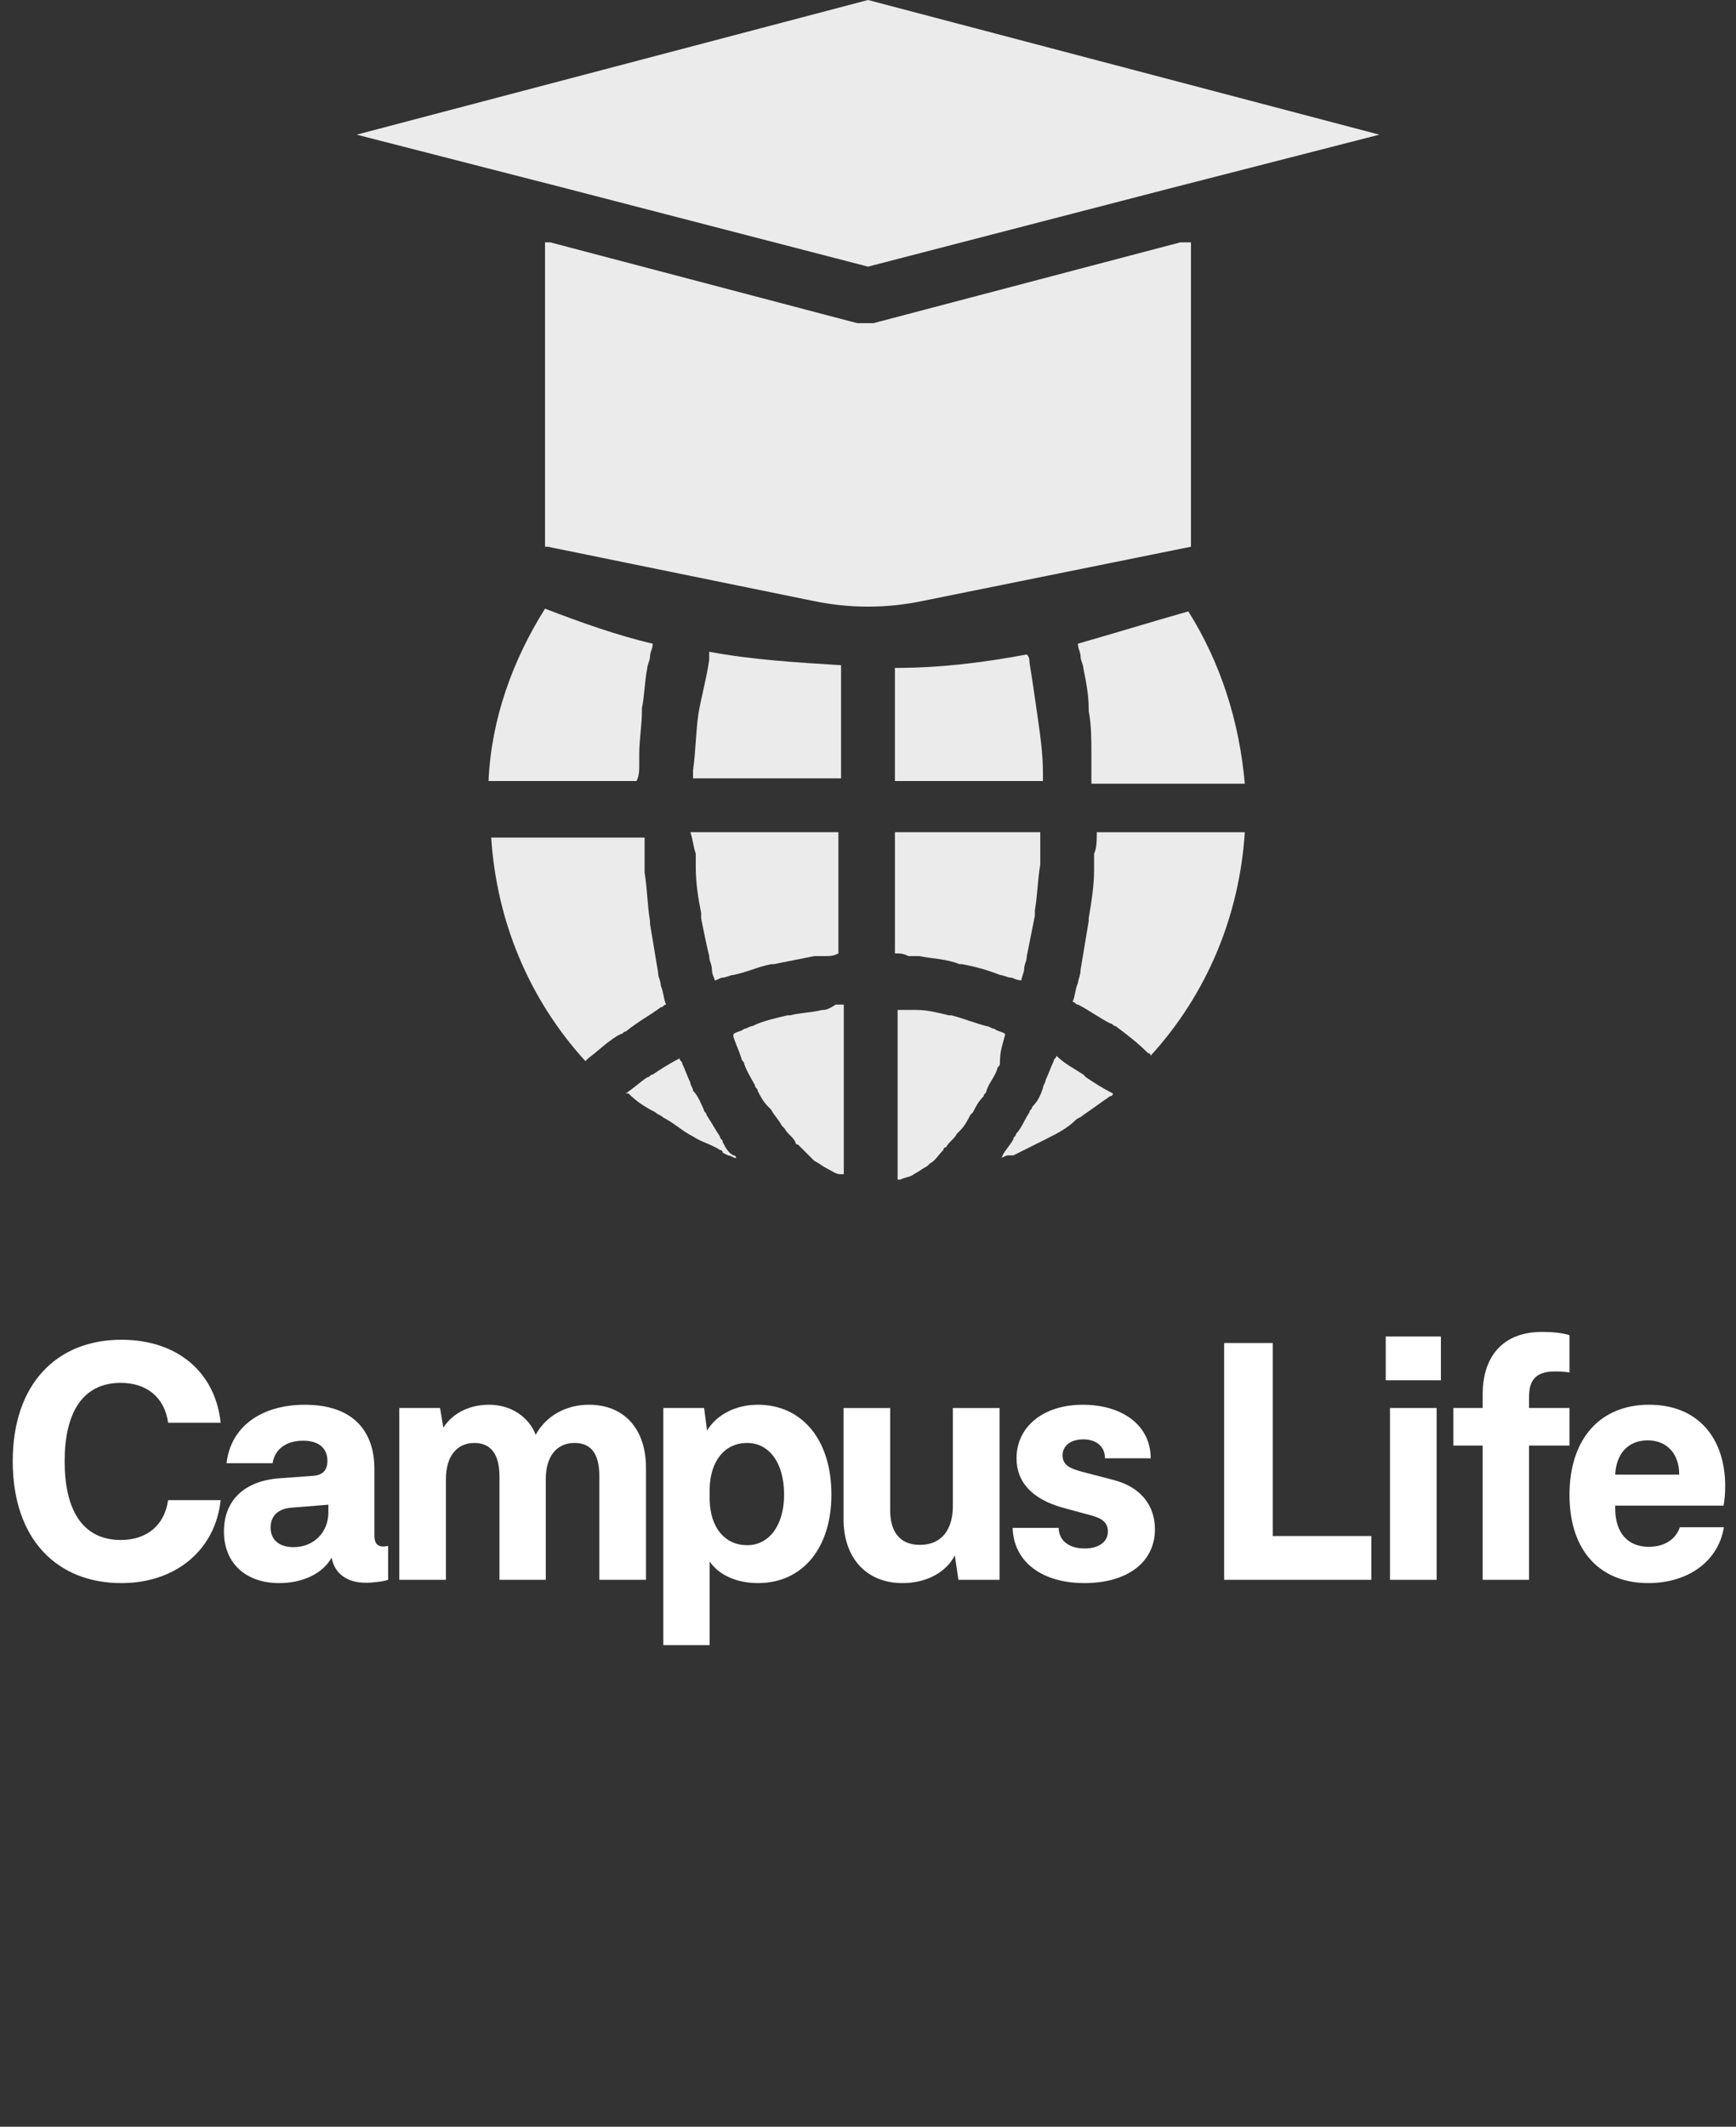
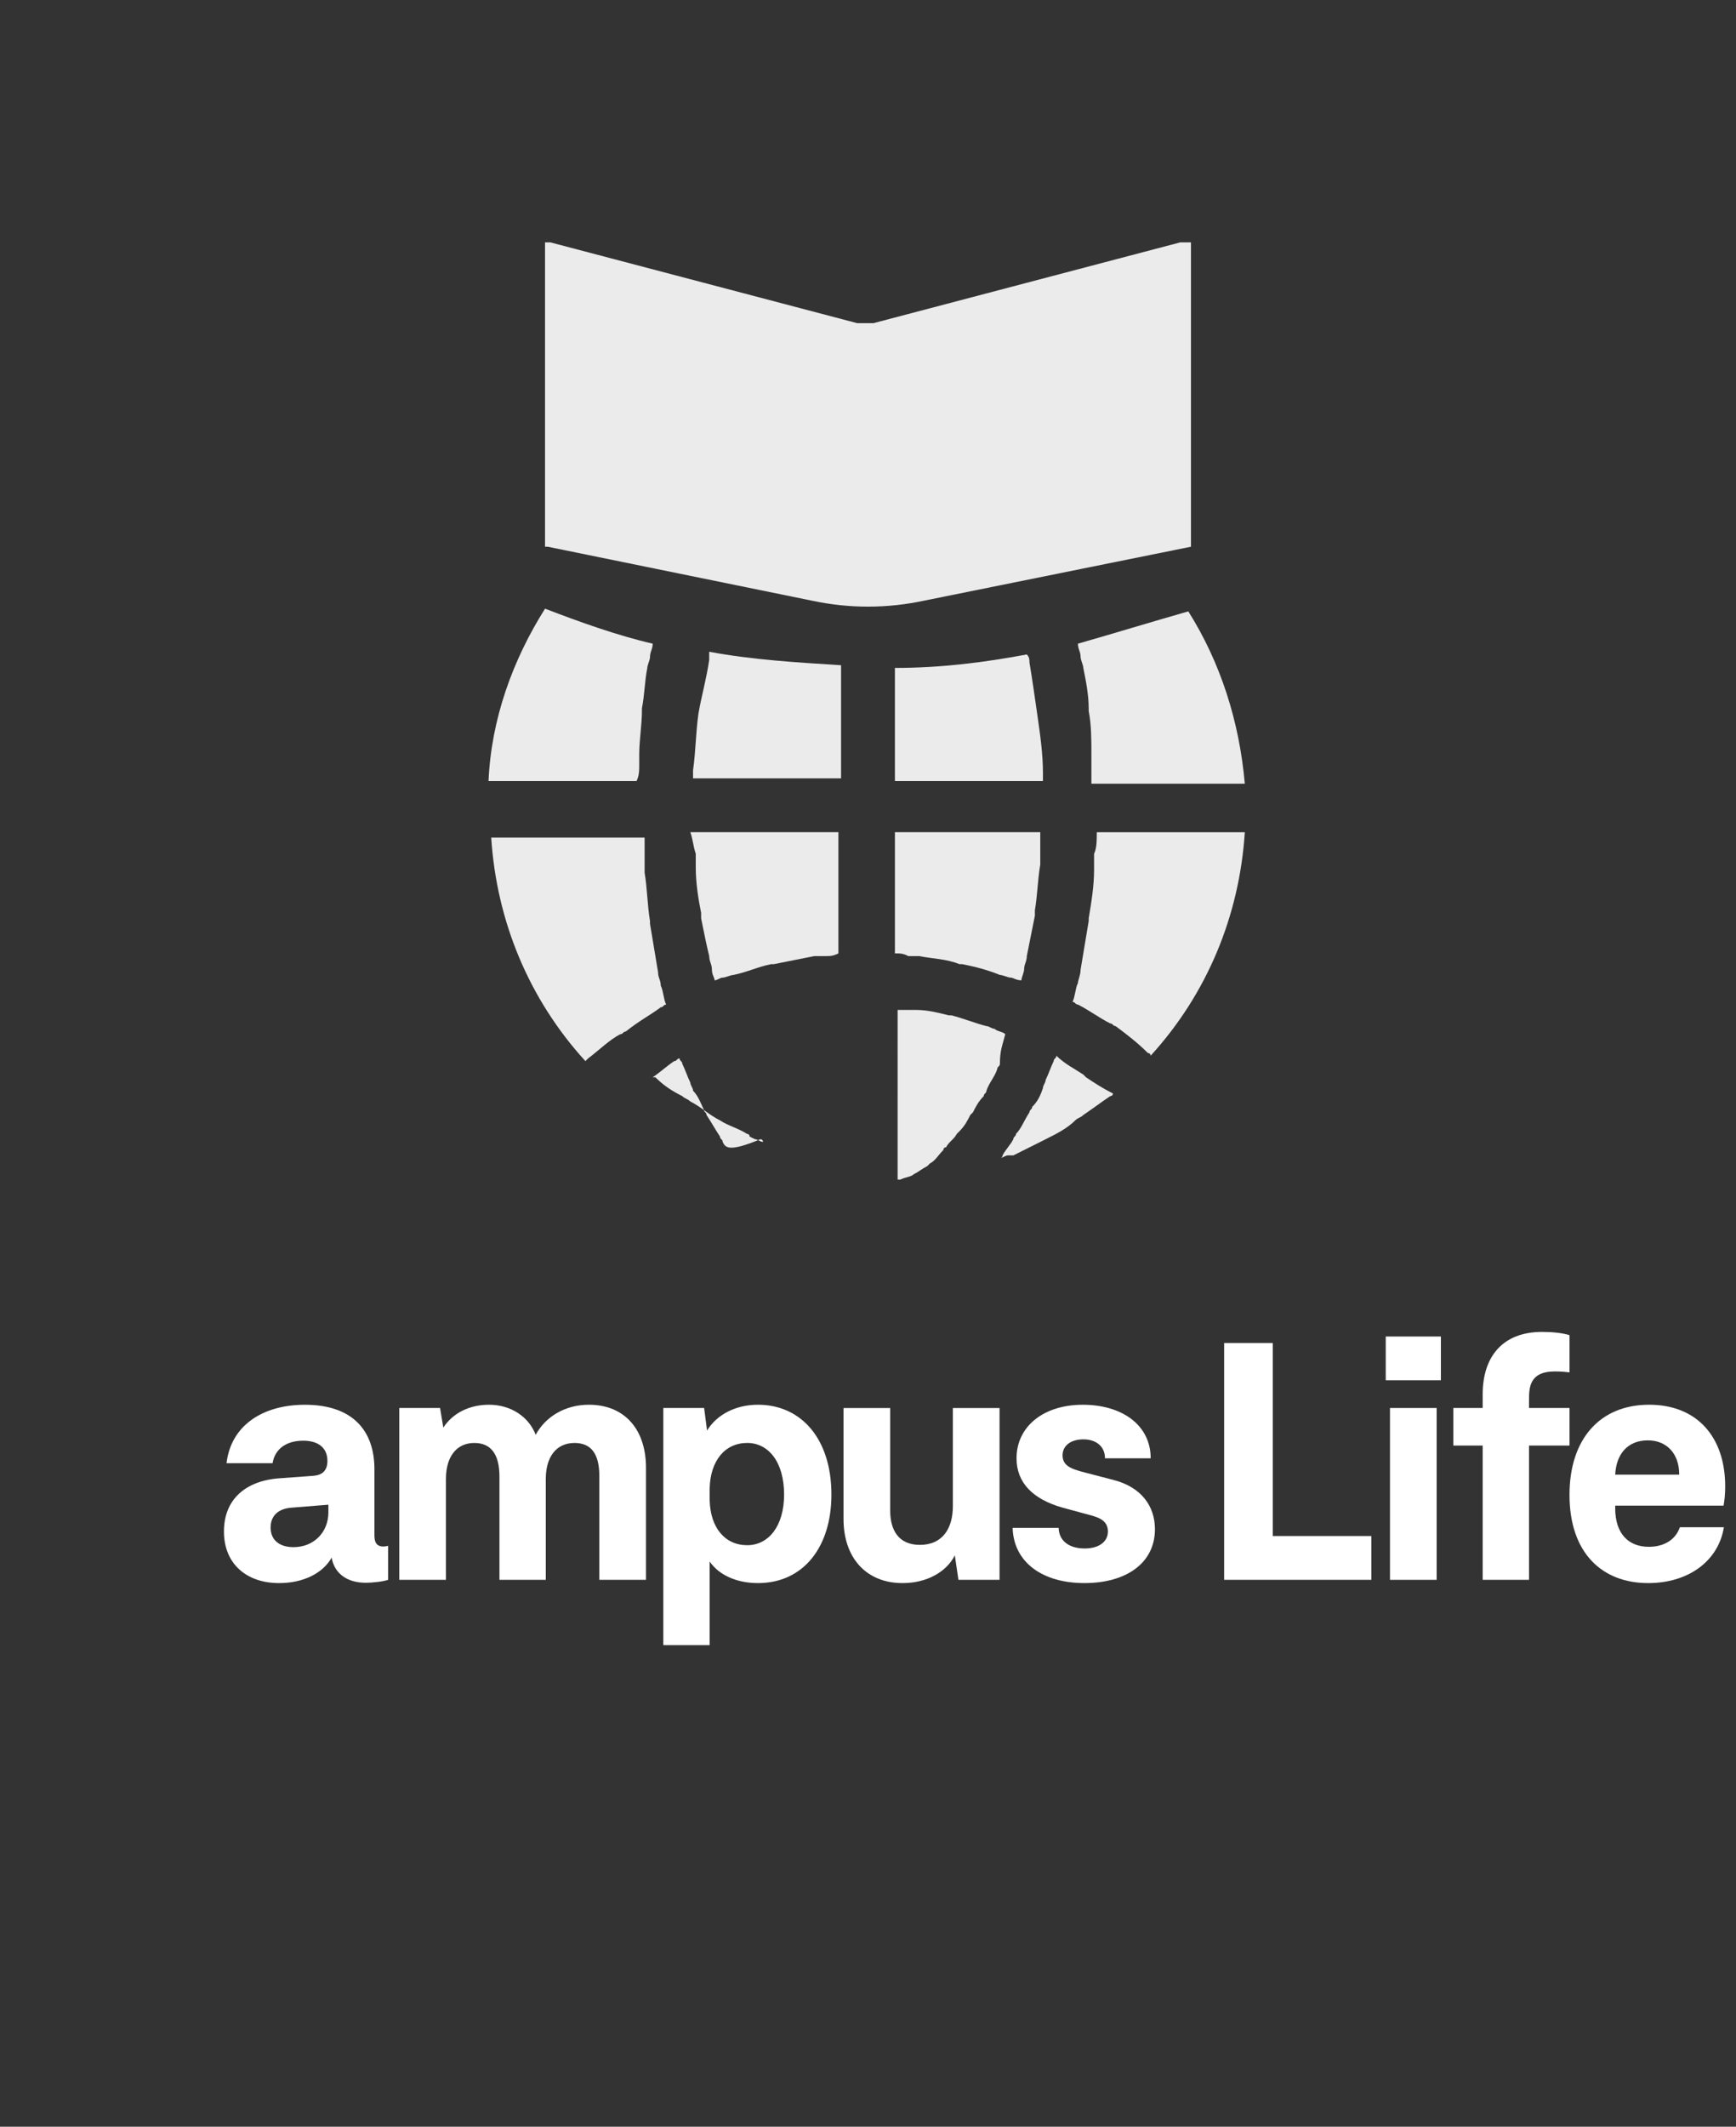
<svg xmlns="http://www.w3.org/2000/svg" version="1.1" id="レイヤー_1" width="191.445" height="234.375" viewBox="0 0 191.445 234.375" overflow="visible" enable-background="new 0 0 191.445 234.375" xml:space="preserve">
  <rect x="0" y="0" width="191.445" height="234.375" fill="#333333" stroke="none" />
  <g>
    <g opacity="0.9">
      <path fill="#FFFFFF" d="M110.86,113.973c-0.297-0.297-0.89-0.297-1.187-0.594c-0.297,0-0.594-0.297-0.89-0.297    c-1.188-0.297-2.672-0.89-3.858-1.187h-0.297c-1.188-0.297-2.374-0.594-3.563-0.594c-0.297,0-0.594,0-1.187,0    c-0.297,0-0.594,0-0.89,0V130c0,0,0,0,0.297,0c0.594-0.297,1.187-0.297,1.483-0.594l0,0c0.595-0.297,0.891-0.594,1.484-0.89    l0.297-0.298c0.594-0.297,0.89-0.889,1.484-1.483c0,0,0-0.297,0.297-0.297c0.297-0.595,0.89-0.89,1.187-1.483l0.297-0.297    c0.595-0.595,0.891-1.188,1.188-1.781l0.297-0.297c0.297-0.595,0.594-1.188,1.187-1.781c0-0.297,0.298-0.297,0.298-0.594    c0.297-0.891,0.89-1.484,1.187-2.375c0-0.296,0.297-0.296,0.297-0.594C110.266,115.753,110.563,115.16,110.86,113.973    C110.86,114.269,110.86,113.973,110.86,113.973z" />
-       <path fill="#FFFFFF" d="M90.677,111.301c-1.187,0.297-2.374,0.297-3.562,0.594h-0.298c-1.187,0.297-2.671,0.594-3.857,1.187    c-0.297,0-0.594,0.297-0.891,0.297c-0.297,0.297-0.89,0.297-1.187,0.594v0.297c0.297,0.89,0.594,1.484,0.89,2.374    c0,0.297,0.297,0.297,0.297,0.594c0.298,0.891,0.891,1.781,1.188,2.374c0,0.298,0.297,0.298,0.297,0.595    c0.297,0.594,0.594,1.187,1.188,1.78l0.297,0.298c0.297,0.594,0.89,1.187,1.187,1.78l0.297,0.297    c0.297,0.595,0.891,0.89,1.188,1.484c0,0,0,0.297,0.297,0.297c0.594,0.594,0.89,0.89,1.483,1.483l0.298,0.297    c0.594,0.298,0.89,0.595,1.483,0.891l0,0c0.594,0.297,0.891,0.594,1.484,0.594c0,0,0,0,0.297,0v-18.699c-0.297,0-0.594,0-0.89,0    C91.271,111.301,90.974,111.301,90.677,111.301z" />
      <path fill="#FFFFFF" d="M78.211,72.717c-0.297,2.078-0.891,4.155-1.188,5.936l0,0c-0.297,2.078-0.297,4.155-0.594,6.233    c0,0.297,0,0.594,0,0.89h16.324V73.311c-4.749-0.297-9.795-0.594-14.543-1.484C78.211,72.42,78.211,72.717,78.211,72.717z" />
      <path fill="#FFFFFF" d="M76.727,94.087c0,0.594,0,0.89,0,1.484c0,1.781,0.297,3.562,0.594,5.046c0,0.297,0,0.594,0,0.594    c0.298,1.484,0.595,2.968,0.891,4.155c0,0.594,0.297,0.89,0.297,1.484c0,0.594,0.297,0.89,0.297,1.187    c0.297,0,0.594-0.297,0.89-0.297c0.298,0,0.891-0.297,1.188-0.297c1.484-0.297,2.671-0.89,4.155-1.187h0.297    c1.483-0.297,2.968-0.594,4.452-0.89c0.297,0,0.89,0,1.187,0c0.594,0,0.89,0,1.484-0.297V91.712H76.134    C76.431,92.603,76.431,93.196,76.727,94.087z" />
      <path fill="#FFFFFF" d="M98.691,105.068c0.595,0,0.891,0,1.484,0.297c0.297,0,0.89,0,1.187,0c1.484,0.297,2.969,0.297,4.452,0.89    h0.297c1.484,0.297,2.672,0.594,4.155,1.187c0.297,0,0.89,0.297,1.188,0.297c0.297,0,0.594,0.297,1.187,0.297    c0-0.297,0.297-0.89,0.297-1.187c0-0.594,0.297-0.89,0.297-1.484c0.297-1.484,0.595-2.968,0.891-4.452c0-0.297,0-0.594,0-0.594    c0.297-1.781,0.297-3.265,0.594-5.046c0-0.594,0-0.89,0-1.484c0-0.594,0-1.484,0-2.078H98.691V105.068z" />
      <path fill="#FFFFFF" d="M119.764,118.721l-0.297-0.298c-0.89-0.594-2.078-1.187-2.968-2.077l0,0c0,0.297-0.297,0.297-0.297,0.594    c-0.298,0.594-0.595,1.483-0.891,2.078c0,0.297-0.297,0.594-0.297,0.89c-0.297,0.891-0.594,1.484-1.187,2.078    c0,0.297-0.297,0.297-0.297,0.594c-0.595,0.891-0.891,1.781-1.484,2.375c0,0.297-0.297,0.297-0.297,0.594    c-0.297,0.594-0.891,1.187-1.188,1.781c0,0,0,0.297-0.297,0.297c0.297,0,0.594-0.297,0.891-0.297l0,0l0,0l0,0l0,0c0,0,0,0,0.297,0    h0.297c1.187-0.595,2.374-1.188,3.562-1.781s2.374-1.188,3.266-2.078c0.297-0.297,0.594-0.297,0.89-0.594    c0.89-0.594,2.078-1.484,2.968-2.078c0,0,0.297,0,0.297-0.297l0,0C121.545,119.91,120.654,119.315,119.764,118.721z" />
      <path fill="#FFFFFF" d="M115.015,85.183c0-2.078-0.297-4.155-0.594-6.233l0,0c-0.297-2.078-0.594-4.155-0.891-5.936    c0-0.297,0-0.594-0.297-0.89c-4.749,0.89-9.498,1.484-14.543,1.484v12.466h16.324C115.015,85.776,115.015,85.479,115.015,85.183z" />
-       <path fill="#FFFFFF" d="M79.695,125.845c0-0.297-0.297-0.297-0.297-0.594c-0.594-0.891-0.89-1.484-1.483-2.375    c0-0.297-0.297-0.297-0.297-0.594c-0.298-0.594-0.595-1.484-1.188-2.078c0-0.297-0.297-0.594-0.297-0.89    c-0.297-0.594-0.594-1.483-0.89-2.078c0-0.297-0.298-0.297-0.298-0.594l0,0c-1.187,0.594-2.077,1.187-2.968,1.78    c-0.297,0-0.297,0.298-0.594,0.298c-0.89,0.594-1.484,1.187-2.374,1.78l0,0c0,0,0,0,0.297,0c0.89,0.891,1.781,1.484,2.968,2.078    c0.297,0.297,0.595,0.297,0.891,0.594c1.187,0.595,2.078,1.484,3.265,2.078l0,0l0,0c0.89,0.595,2.078,0.891,2.968,1.484    c0,0,0.297,0,0.297,0.297l0.595,0.297l0,0l0,0c0.297,0,0.594,0.297,0.89,0.297c0,0,0-0.297-0.297-0.297    C80.289,127.033,79.992,126.438,79.695,125.845z" />
-       <polygon fill="#FFFFFF" points="62.481,20.776 95.723,29.384 128.965,20.776 128.965,20.776 152.115,14.84 95.723,0 39.33,14.84       " />
+       <path fill="#FFFFFF" d="M79.695,125.845c0-0.297-0.297-0.297-0.297-0.594c-0.594-0.891-0.89-1.484-1.483-2.375    c0-0.297-0.297-0.297-0.297-0.594c-0.298-0.594-0.595-1.484-1.188-2.078c0-0.297-0.297-0.594-0.297-0.89    c-0.297-0.594-0.594-1.483-0.89-2.078c0-0.297-0.298-0.297-0.298-0.594l0,0c-0.297,0-0.297,0.298-0.594,0.298c-0.89,0.594-1.484,1.187-2.374,1.78l0,0c0,0,0,0,0.297,0c0.89,0.891,1.781,1.484,2.968,2.078    c0.297,0.297,0.595,0.297,0.891,0.594c1.187,0.595,2.078,1.484,3.265,2.078l0,0l0,0c0.89,0.595,2.078,0.891,2.968,1.484    c0,0,0.297,0,0.297,0.297l0.595,0.297l0,0l0,0c0.297,0,0.594,0.297,0.89,0.297c0,0,0-0.297-0.297-0.297    C80.289,127.033,79.992,126.438,79.695,125.845z" />
      <path fill="#FFFFFF" d="M131.339,60.251V26.712h-1.188l-33.836,8.904c-0.297,0-0.594,0-0.89,0s-0.594,0-0.89,0L60.7,26.712h-0.595    v33.539h0.297l29.088,5.936c4.154,0.89,8.311,0.89,12.466,0L131.339,60.251z" />
      <path fill="#FFFFFF" d="M118.873,70.936c0,0.594,0.297,0.89,0.297,1.484c0,0.297,0.297,0.89,0.297,1.187    c0.297,1.484,0.594,2.968,0.594,4.452v0.297c0.297,1.484,0.297,3.265,0.297,4.749c0,0.594,0,0.89,0,1.484c0,0.594,0,1.187,0,1.781    h16.918c-0.594-6.826-2.671-13.356-6.232-18.995C126.887,68.562,123.029,69.749,118.873,70.936z" />
      <path fill="#FFFFFF" d="M72.869,111.005c0.297,0,0.297-0.297,0.594-0.297c-0.297-0.594-0.297-1.484-0.594-2.078    c0-0.594-0.298-0.89-0.298-1.484c-0.297-1.781-0.594-3.562-0.89-5.342v-0.297c-0.297-1.781-0.297-3.562-0.594-5.342    c0-0.594,0-1.187,0-1.781c0-0.594,0-1.484,0-2.078H54.17c0.594,9.201,4.155,17.808,10.388,24.635l0.297-0.297    c1.188-0.89,2.374-2.078,3.563-2.671c0.297,0,0.297-0.297,0.594-0.297C70.494,112.489,71.682,111.895,72.869,111.005z" />
      <path fill="#FFFFFF" d="M120.654,94.087c0,0.594,0,1.187,0,1.781c0,1.781-0.297,3.562-0.594,5.342v0.297    c-0.297,1.781-0.594,3.562-0.89,5.342c0,0.594-0.297,1.187-0.297,1.484c-0.297,0.594-0.297,1.484-0.595,2.078    c0.298,0,0.298,0.297,0.595,0.297c1.187,0.594,2.374,1.484,3.562,2.078c0.297,0,0.297,0.297,0.594,0.297    c1.188,0.89,2.374,1.781,3.563,2.968c0,0,0.297,0,0.297,0.297c6.233-6.826,9.795-15.434,10.388-24.635h-16.323    C120.951,92.603,120.951,93.493,120.654,94.087z" />
      <path fill="#FFFFFF" d="M70.494,84.292c0-0.297,0-0.89,0-1.187c0-1.484,0.297-3.265,0.297-4.749c0,0,0,0,0-0.297    c0.297-1.484,0.297-2.968,0.594-4.452c0-0.297,0.297-0.89,0.297-1.187c0-0.594,0.297-0.89,0.297-1.484    c-3.857-0.89-8.014-2.374-11.872-3.858c-3.562,5.639-5.936,12.169-6.232,18.995h16.323C70.494,85.479,70.494,84.886,70.494,84.292    z" />
    </g>
    <g>
-       <path fill="#FFFFFF" d="M13.39,147.647c6.229,0,10.367,3.636,10.943,9.144h-5.795c-0.396-2.879-2.448-4.392-5.22-4.392    c-4.318,0-6.19,3.455-6.19,8.64c0,5.219,1.872,8.674,6.19,8.674c2.845,0,4.823-1.584,5.22-4.392h5.795    c-0.576,5.472-4.933,9.144-10.943,9.144c-7.127,0-11.986-4.858-11.986-13.426C1.404,152.505,6.263,147.647,13.39,147.647z" />
      <path fill="#FFFFFF" d="M42.802,170.361v3.743c-0.504,0.181-1.656,0.323-2.484,0.323c-2.052,0-3.456-1.043-3.743-2.77    c-0.973,1.727-3.132,2.807-5.796,2.807c-3.635,0-6.083-2.159-6.083-5.688c0-3.527,2.375-5.615,6.191-5.867l3.456-0.252    c0.684-0.035,1.764-0.181,1.764-1.656c0-1.475-1.044-2.23-2.664-2.23c-1.907,0-3.132,0.936-3.384,2.482h-5.075    c0.469-4.104,3.924-6.442,8.64-6.442c5.255,0,7.667,2.844,7.667,7.092v7.271c0,0.613,0.107,1.261,1.008,1.261    C42.406,170.432,42.658,170.396,42.802,170.361z M36.214,165.826l-4.032,0.323c-1.547,0.108-2.339,0.937-2.339,2.194    c0,1.404,1.008,2.16,2.52,2.16c2.232,0,3.853-1.619,3.853-3.852L36.214,165.826L36.214,165.826z" />
      <path fill="#FFFFFF" d="M71.24,161.757v12.347h-5.147v-11.446c0-2.484-0.936-3.636-2.735-3.636c-2.052,0-3.168,1.584-3.168,3.959    v11.123h-5.11v-11.375c0-2.556-1.009-3.707-2.771-3.707c-2.016,0-3.132,1.584-3.132,3.959v11.123h-5.147v-18.935h4.499l0.36,2.16    c1.08-1.656,2.952-2.521,5.039-2.521c2.412,0,4.392,1.332,5.147,3.312c1.115-2.052,3.312-3.312,5.866-3.312    C68.9,154.81,71.24,157.546,71.24,161.757z" />
      <path fill="#FFFFFF" d="M91.688,164.708c0,5.832-3.131,9.756-8.099,9.756c-2.376,0-4.319-0.9-5.328-2.377v9.215H73.15v-26.133h4.5    l0.324,2.483c1.08-1.764,3.167-2.844,5.615-2.844C88.377,154.81,91.688,158.589,91.688,164.708z M86.469,164.708    c0-3.6-1.728-5.688-4.067-5.688c-2.447,0-4.066,1.943-4.14,5.003v1.296c0.072,3.061,1.692,4.969,4.14,4.969    C84.742,170.289,86.469,168.201,86.469,164.708z" />
      <path fill="#FFFFFF" d="M110.229,155.169v18.935h-4.535l-0.396-2.698c-0.899,1.799-3.061,3.059-5.759,3.059    c-4.032,0-6.516-2.807-6.516-7.055v-12.24h5.147v11.304c0,2.124,0.899,3.778,3.275,3.778c2.521,0,3.637-1.836,3.637-4.283v-10.799    H110.229z" />
      <path fill="#FFFFFF" d="M119.625,170.649c1.584,0,2.556-0.757,2.556-1.872c0-1.26-1.151-1.548-1.69-1.729l-3.313-0.899    c-3.312-0.937-5.075-2.771-5.075-5.437c0-3.49,2.951-5.902,7.308-5.902c4.318,0,7.486,2.232,7.486,5.902h-5.04    c0-1.366-1.043-2.088-2.375-2.088c-1.439,0-2.304,0.722-2.304,1.766c0,1.225,1.151,1.512,2.123,1.8l3.6,0.937    c2.952,0.791,4.465,2.844,4.465,5.398c0,3.707-3.133,5.939-7.775,5.939c-4.644,0-7.812-2.305-7.919-6.084h5.075    C116.782,169.785,117.862,170.649,119.625,170.649z" />
      <path fill="#FFFFFF" d="M134.998,148.007h5.363v21.273h10.87v4.822h-16.233V148.007z" />
      <path fill="#FFFFFF" d="M152.818,147.289h6.083v4.822h-6.083V147.289z M153.286,155.169h5.146v18.935h-5.146V155.169z" />
      <path fill="#FFFFFF" d="M163.509,159.31h-3.239v-4.141h3.239v-1.512c0-4.176,2.231-6.875,6.551-6.875    c1.08,0,2.232,0.107,3.024,0.359v4.104c-0.54-0.07-1.044-0.106-1.62-0.106c-2.808,0-2.844,1.8-2.844,3.131v0.899h4.464v4.141    h-4.464v14.794h-5.111V159.31z" />
      <path fill="#FFFFFF" d="M185.252,168.309h4.858c-0.611,3.743-3.924,6.155-8.352,6.155c-5.075,0-8.675-3.313-8.675-9.719    c0-6.191,3.384-9.937,8.783-9.937c5.291,0,8.387,3.563,8.387,8.999c0,0.828-0.072,1.548-0.18,2.124h-11.95v0.288    c0,2.771,1.438,4.246,3.707,4.246C183.596,170.468,184.82,169.605,185.252,168.309z M178.125,162.513h7.055v-0.036    c0-2.304-1.404-3.743-3.456-3.743C179.493,158.734,178.233,160.246,178.125,162.513z" />
    </g>
  </g>
</svg>